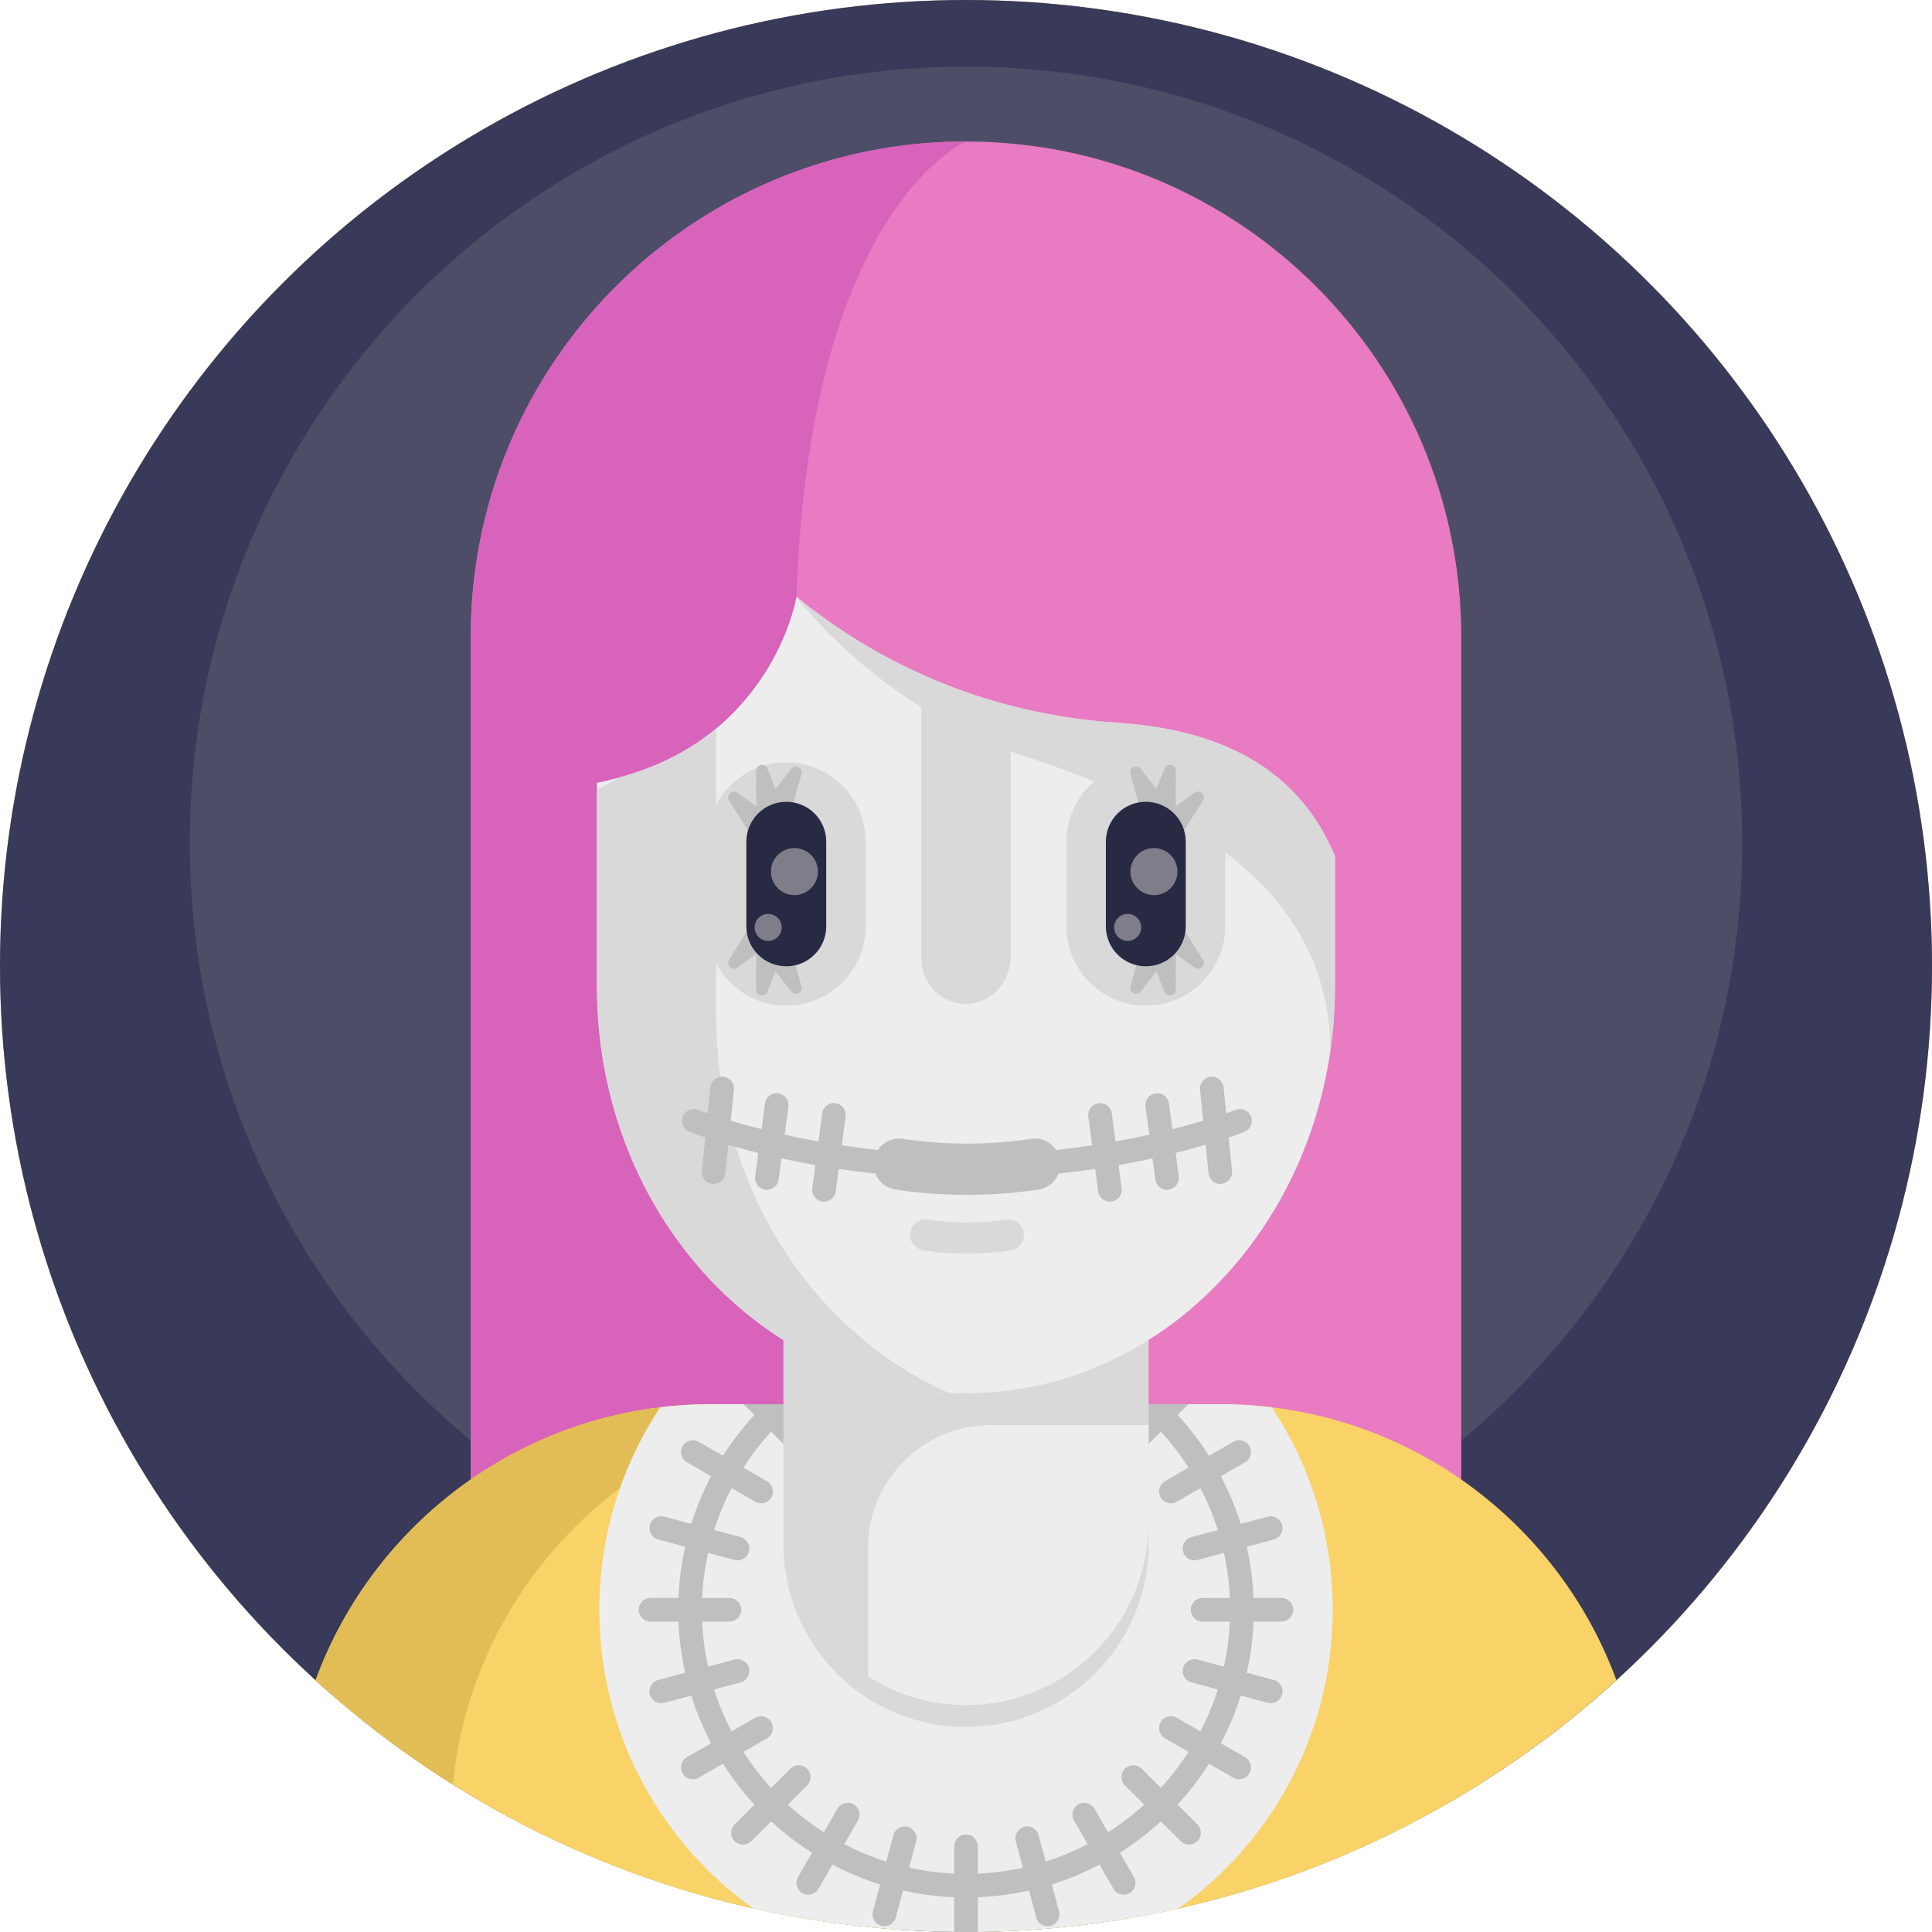
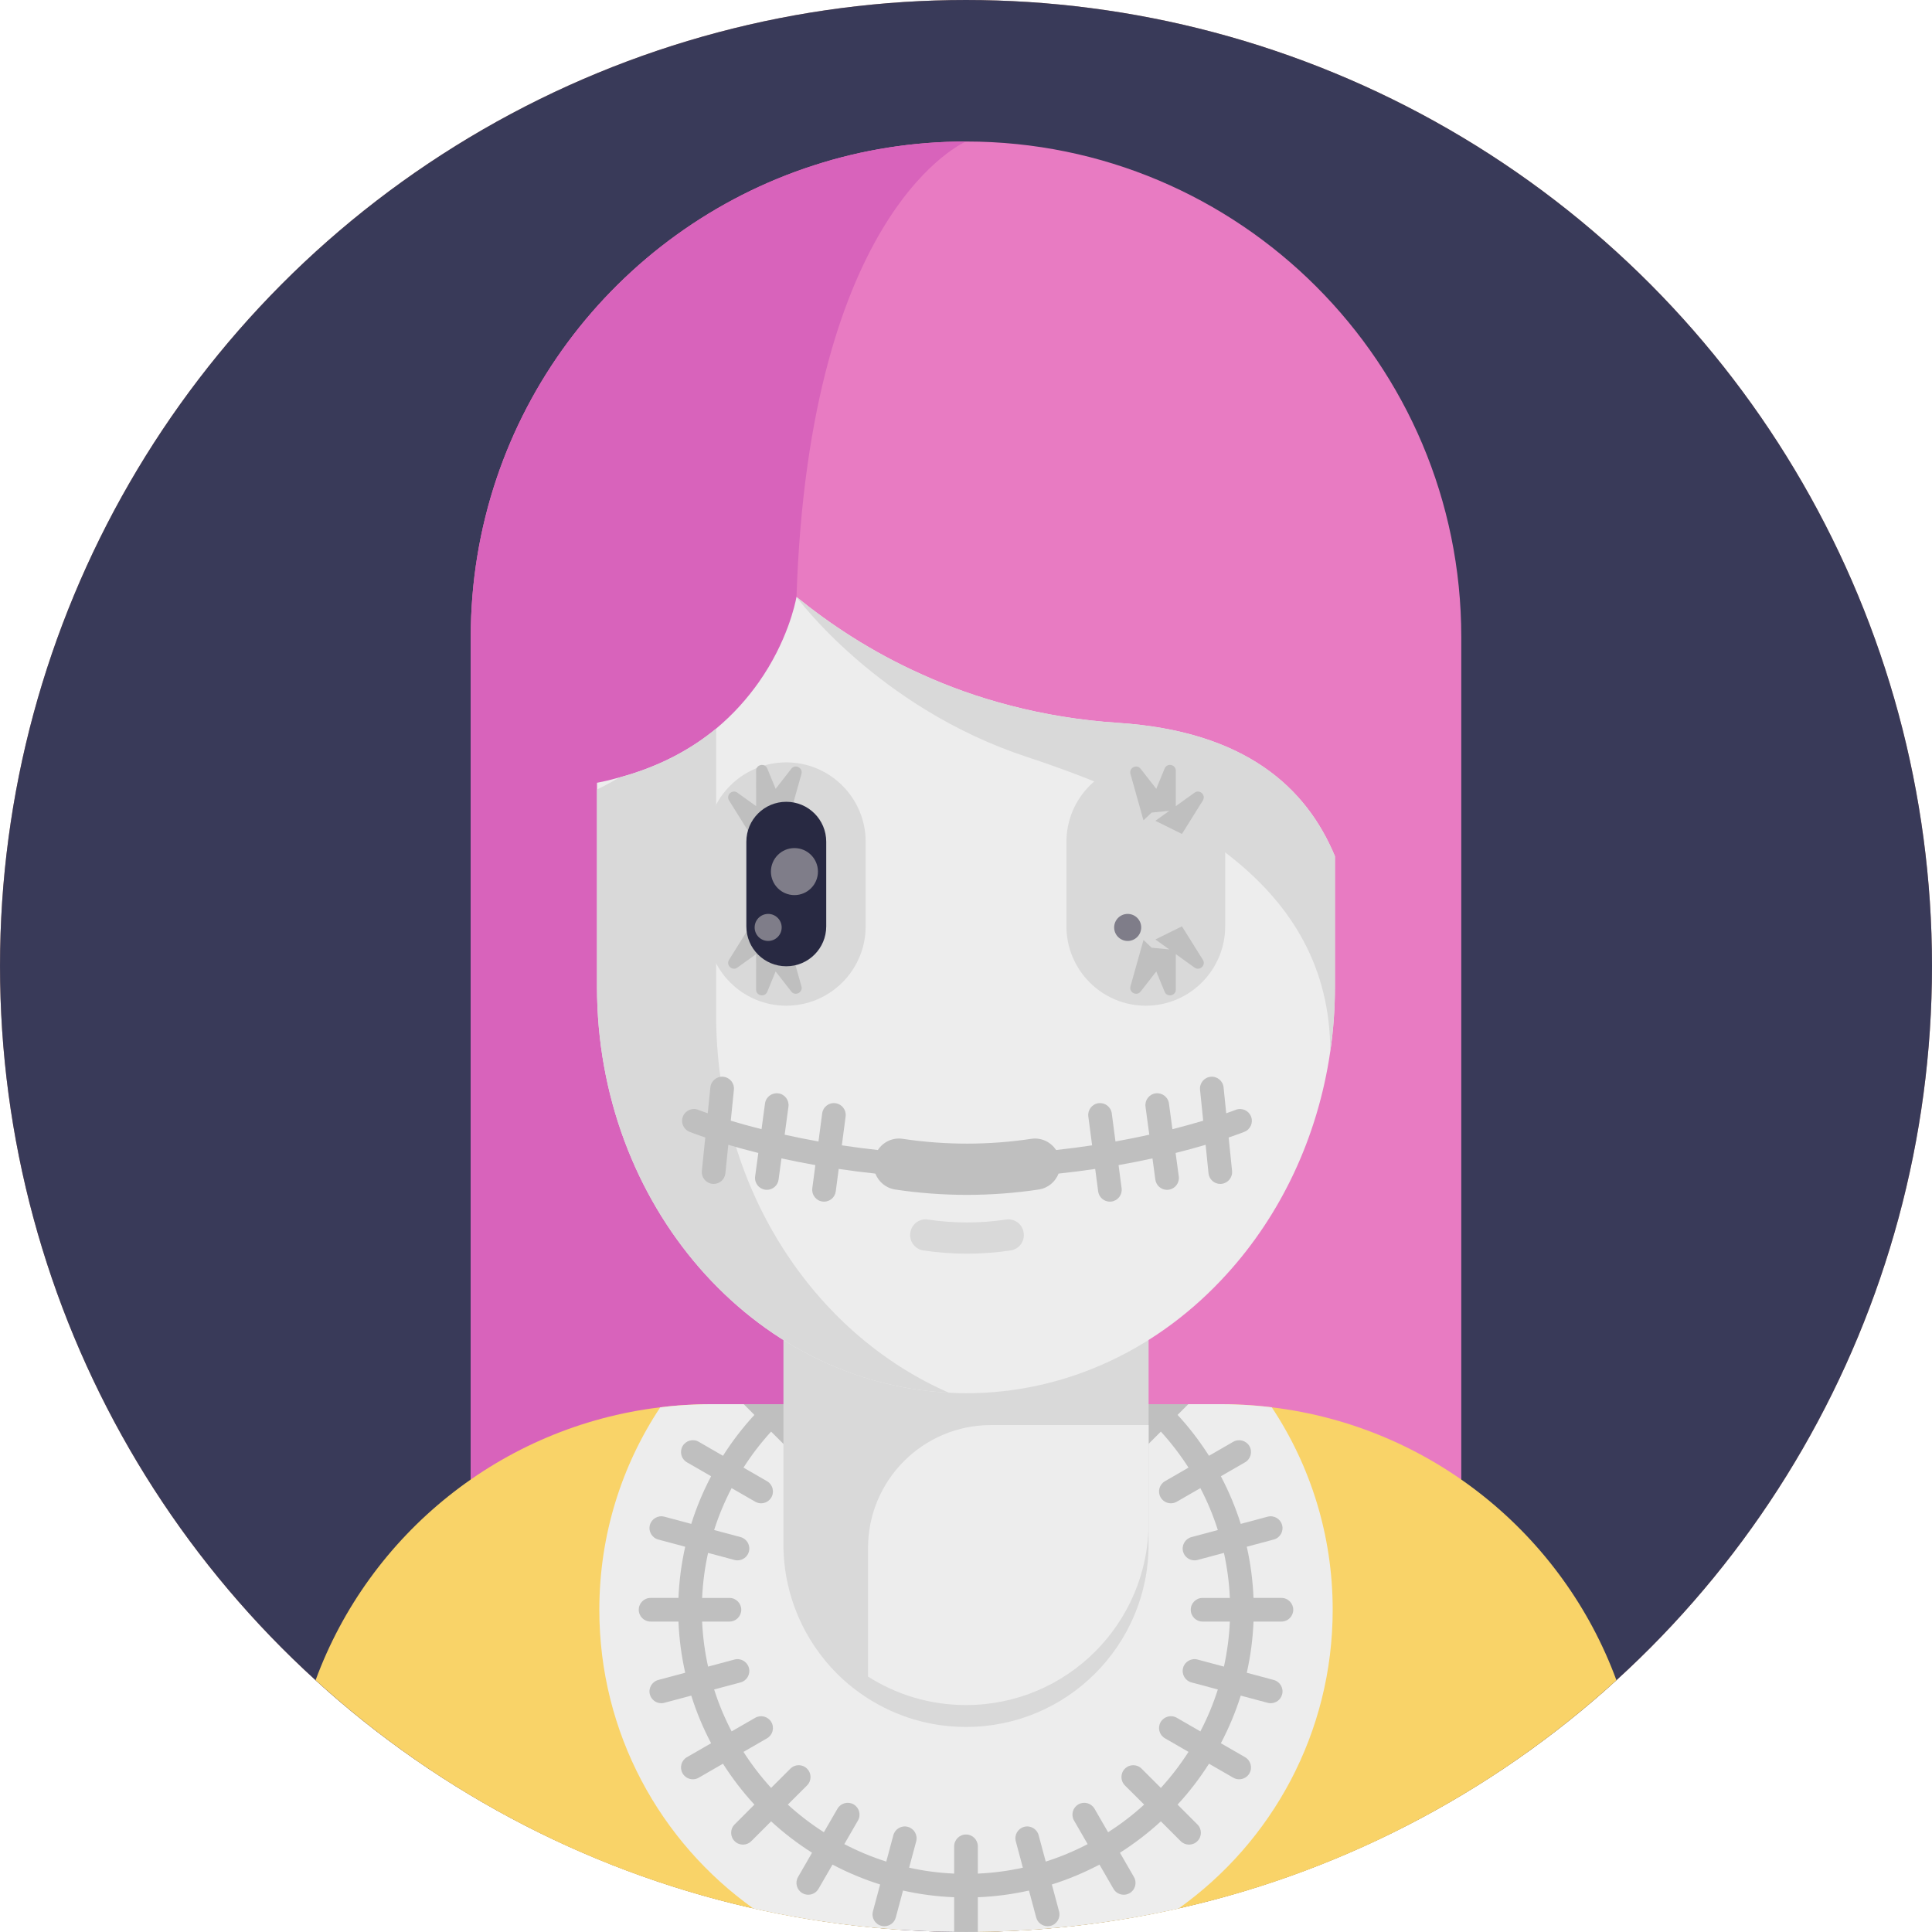
<svg xmlns="http://www.w3.org/2000/svg" version="1.1" id="Layer_1" x="0px" y="0px" viewBox="0 0 490.003 490.003" style="enable-background:new 0 0 490.003 490.003;" xml:space="preserve">
  <g>
    <circle style="fill:#C69478;" cx="245" cy="245.002" r="245" />
    <g>
      <circle style="fill:#393A59;" cx="245.003" cy="245.001" r="245" />
-       <path style="fill:#4E4D68;" d="M441.849,213.757c0,55.913-23.309,106.379-60.742,142.213    c-12.397,11.875-26.354,22.135-41.523,30.459c-28.065,15.41-60.308,24.176-94.584,24.176c-34.276,0-66.503-8.758-94.568-24.168    c-4.524-2.475-8.935-5.126-13.225-7.946c-10.124-6.629-19.597-14.181-28.306-22.521c-37.433-35.826-60.75-86.3-60.75-142.213    C48.151,105.04,136.283,16.908,245,16.908S441.849,105.04,441.849,213.757z" />
      <g>
        <path style="fill:#E87BC2;" d="M370.614,161.49v247.101l-19.52-9.223v37.922H128.399v-27.67l-9.004,4.754V161.49     c0-27.955,9.136-53.806,24.581-74.663c15.467-20.878,37.244-36.784,62.504-44.912c12.137-3.922,25.063-6.025,38.514-6.025h0.022     C314.376,35.891,370.614,92.129,370.614,161.49z" />
        <path style="fill:#D863BB;" d="M242.628,437.291c0.657,2.914,1.03,4.491,1.03,4.491l-78.584-4.491l-36.674-2.103v-25.567     l-9.004,4.754V161.49c0-27.955,9.136-53.806,24.581-74.663c15.467-20.878,37.244-36.784,62.504-44.912     c12.137-3.922,25.063-6.025,38.514-6.025h0.022c0,0-39.763,16.65-43.006,115.499C199.052,241.323,235.924,407.89,242.628,437.291     z" />
        <path style="fill:#F9D368;" d="M180.433,356.131h48.19v133.33c-19.18-1.26-37.74-4.73-55.45-10.16     c-7.77-2.38-15.37-5.13-22.79-8.24c-0.02-0.01-0.04-0.02-0.06-0.03c-4.71-1.97-9.33-4.08-13.88-6.34     c-12.02-5.95-23.47-12.85-34.27-20.62c-7.72-5.55-15.11-11.54-22.13-17.94c13.6-36.97,47.03-64.35,87.41-69.2     c3-0.38,6.03-0.61,9.1-0.72C177.833,356.151,179.143,356.131,180.433,356.131z" />
        <path style="fill:#F9D368;" d="M409.963,426.141c-6.41,5.84-13.13,11.35-20.14,16.49c-9.92,7.29-20.41,13.84-31.39,19.58     c-5.48,2.88-11.09,5.55-16.81,8c-28.77,12.37-60.4,19.37-93.62,19.77v-133.85h61.57c1.31,0,2.61,0.02,3.87,0.08     c3.07,0.11,6.11,0.34,9.11,0.72C362.933,361.791,396.363,389.171,409.963,426.141z" />
-         <path style="fill:#E2BD55;" d="M221.313,356.131c-1.32,0-2.62,0.02-3.88,0.08c-53.78,1.89-97.44,43.52-102.57,96.4     c-4.32-2.72-8.55-5.57-12.69-8.54c-7.72-5.55-15.11-11.54-22.13-17.94c14.61-39.71,52.1-68.36,96.51-69.92     c1.28-0.06,2.59-0.08,3.88-0.08H221.313z" />
        <path style="fill:#EDEDED;" d="M338.003,408.271c0,31.27-15.43,58.94-39.1,75.78c-16.4,3.68-33.43,5.72-50.9,5.93     c-1,0.01-2,0.02-3,0.02s-2-0.01-3-0.02c-17.48-0.2-34.52-2.25-50.93-5.94c-23.65-16.86-39.07-44.51-39.07-75.77     c0-18.98,5.69-36.63,15.45-51.34c3-0.38,6.03-0.61,9.1-0.72c1.28-0.06,2.59-0.08,3.88-0.08h129.14c1.31,0,2.61,0.02,3.87,0.08     c3.07,0.11,6.11,0.34,9.11,0.72C332.313,371.641,338.003,389.291,338.003,408.271z" />
        <path style="fill:#BFBFBF;" d="M325.003,411.271c1.65,0,3-1.34,3-3s-1.35-3-3-3h-7.08c-0.18-4.44-0.76-8.77-1.71-12.98l6.84-1.83     c1.6-0.43,2.55-2.07,2.12-3.67s-2.08-2.55-3.68-2.12l-6.81,1.82c-1.32-4.2-3.02-8.24-5.04-12.08l6.14-3.54     c1.43-0.83,1.93-2.66,1.1-4.1c-0.83-1.43-2.67-1.92-4.1-1.1l-6.15,3.55c-2.35-3.69-5.01-7.17-7.97-10.37l2.72-2.72h-14.36     c1.08,0.87,2.13,1.78,3.16,2.72l-4.88,4.87c-1.17,1.17-1.17,3.07,0,4.24c0.59,0.59,1.36,0.88,2.12,0.88     c0.77,0,1.54-0.29,2.12-0.88l4.88-4.87c2.59,2.83,4.93,5.89,7.01,9.13l-5.97,3.45c-1.44,0.83-1.93,2.66-1.1,4.1     c0.56,0.96,1.56,1.5,2.6,1.5c0.51,0,1.03-0.13,1.5-0.4l5.98-3.45c1.77,3.38,3.26,6.93,4.43,10.63l-6.69,1.79     c-1.6,0.43-2.55,2.08-2.13,3.68c0.36,1.34,1.58,2.22,2.9,2.22c0.26,0,0.52-0.03,0.78-0.1l6.69-1.79c0.81,3.7,1.33,7.52,1.5,11.42     h-6.92c-1.66,0-3,1.34-3,3s1.34,3,3,3h6.92c-0.17,3.9-0.69,7.72-1.5,11.42l-6.69-1.79c-1.6-0.43-3.25,0.52-3.68,2.12     c-0.42,1.6,0.53,3.25,2.13,3.68l6.69,1.79c-1.17,3.7-2.66,7.25-4.43,10.63l-5.98-3.45c-1.44-0.83-3.27-0.33-4.1,1.1     c-0.83,1.44-0.34,3.27,1.1,4.1l5.97,3.45c-2.08,3.24-4.42,6.3-7.01,9.13l-4.88-4.87c-1.17-1.18-3.07-1.18-4.24,0     c-1.17,1.17-1.17,3.07,0,4.24l4.88,4.87c-2.83,2.59-5.89,4.93-9.14,7.01l-3.45-5.97c-0.82-1.43-2.66-1.92-4.09-1.1     c-1.44,0.83-1.93,2.67-1.1,4.1l3.45,5.98c-3.39,1.77-6.94,3.26-10.63,4.43l-1.8-6.69c-0.43-1.6-2.07-2.55-3.67-2.12     s-2.55,2.07-2.12,3.67l1.79,6.69c-3.7,0.82-7.52,1.33-11.42,1.5v-6.92c0-1.66-1.35-3-3-3c-1.66,0-3,1.34-3,3v6.92     c-3.91-0.17-7.72-0.68-11.43-1.5l1.8-6.69c0.42-1.6-0.53-3.24-2.13-3.67c-1.59-0.43-3.24,0.52-3.67,2.12l-1.79,6.69     c-3.7-1.17-7.25-2.66-10.64-4.43l3.45-5.98c0.83-1.43,0.34-3.27-1.09-4.1c-1.44-0.82-3.27-0.33-4.1,1.1l-3.45,5.97     c-3.24-2.08-6.3-4.41-9.14-7.01l4.88-4.87c1.17-1.17,1.17-3.07,0-4.24c-1.17-1.18-3.07-1.18-4.24,0l-4.88,4.87     c-2.59-2.83-4.93-5.89-7.01-9.13l5.98-3.45c1.43-0.83,1.92-2.66,1.09-4.1c-0.82-1.43-2.66-1.92-4.09-1.1l-5.99,3.45     c-1.76-3.38-3.26-6.93-4.43-10.63l6.7-1.79c1.6-0.43,2.55-2.08,2.12-3.68s-2.08-2.55-3.67-2.12l-6.69,1.79     c-0.82-3.7-1.33-7.52-1.51-11.42h6.93c1.65,0,3-1.34,3-3s-1.35-3-3-3h-6.93c0.18-3.9,0.69-7.72,1.51-11.42l6.69,1.79     c0.26,0.07,0.52,0.1,0.77,0.1c1.33,0,2.54-0.88,2.9-2.22c0.43-1.6-0.52-3.25-2.12-3.68l-6.7-1.79c1.17-3.7,2.67-7.25,4.43-10.63     l5.99,3.45c0.47,0.27,0.98,0.4,1.49,0.4c1.04,0,2.05-0.54,2.6-1.5c0.83-1.44,0.34-3.27-1.09-4.1l-5.98-3.45     c2.08-3.24,4.42-6.3,7.01-9.13l4.88,4.87c0.58,0.59,1.35,0.88,2.12,0.88s1.54-0.29,2.12-0.88c1.17-1.17,1.17-3.07,0-4.24     l-4.88-4.87c1.03-0.94,2.08-1.85,3.17-2.72h-14.36l2.71,2.72c-2.95,3.2-5.62,6.68-7.97,10.37l-6.15-3.55     c-1.43-0.83-3.26-0.33-4.09,1.1c-0.83,1.44-0.34,3.27,1.09,4.1l6.14,3.54c-2.02,3.84-3.72,7.88-5.03,12.08l-6.82-1.82     c-1.6-0.43-3.25,0.52-3.68,2.12c-0.42,1.6,0.53,3.24,2.13,3.67l6.83,1.83c-0.94,4.21-1.53,8.54-1.71,12.98h-7.07     c-1.66,0-3,1.34-3,3s1.34,3,3,3h7.07c0.18,4.44,0.77,8.77,1.71,12.98l-6.83,1.83c-1.6,0.43-2.55,2.07-2.13,3.67     c0.36,1.34,1.58,2.23,2.9,2.23c0.26,0,0.52-0.04,0.78-0.11l6.82-1.82c1.31,4.2,3.01,8.24,5.03,12.08l-6.14,3.54     c-1.43,0.83-1.92,2.66-1.09,4.1c0.55,0.96,1.56,1.5,2.6,1.5c0.51,0,1.02-0.13,1.49-0.4l6.15-3.55c2.35,3.69,5.02,7.17,7.97,10.37     l-5.02,5.03c-1.17,1.17-1.17,3.07,0,4.24c0.58,0.59,1.35,0.88,2.12,0.88s1.53-0.29,2.12-0.88l5.02-5.02     c3.21,2.95,6.68,5.61,10.38,7.96l-3.55,6.15c-0.83,1.44-0.34,3.27,1.1,4.1c0.47,0.27,0.98,0.4,1.49,0.4c1.04,0,2.05-0.54,2.6-1.5     l3.55-6.14c3.84,2.02,7.88,3.72,12.08,5.04l-1.83,6.82c-0.43,1.6,0.52,3.24,2.13,3.67c0.26,0.07,0.52,0.1,0.77,0.1     c1.33,0,2.54-0.88,2.9-2.22l1.83-6.83c4.2,0.94,8.54,1.521,12.98,1.7v8.79c1,0.01,2,0.02,3,0.02s2-0.01,3-0.02v-8.79     c4.44-0.18,8.77-0.76,12.97-1.7l1.83,6.83c0.36,1.34,1.58,2.22,2.9,2.22c0.26,0,0.52-0.03,0.78-0.1c1.6-0.43,2.55-2.07,2.12-3.67     l-1.83-6.82c4.21-1.32,8.24-3.02,12.08-5.04l3.55,6.14c0.55,0.96,1.56,1.5,2.6,1.5c0.51,0,1.02-0.13,1.5-0.4     c1.43-0.83,1.92-2.66,1.09-4.1l-3.55-6.15c3.7-2.35,7.17-5.01,10.38-7.96l5.02,5.02c0.59,0.59,1.36,0.88,2.13,0.88     c0.76,0,1.53-0.29,2.12-0.88c1.17-1.17,1.17-3.07,0-4.24l-5.03-5.03c2.96-3.2,5.62-6.68,7.97-10.37l6.15,3.55     c0.47,0.27,0.99,0.4,1.5,0.4c1.03,0,2.04-0.54,2.6-1.5c0.83-1.44,0.33-3.27-1.1-4.1l-6.14-3.54c2.02-3.84,3.72-7.88,5.04-12.08     l6.81,1.82c0.26,0.07,0.53,0.11,0.78,0.11c1.33,0,2.54-0.89,2.9-2.23c0.43-1.6-0.52-3.24-2.12-3.67l-6.84-1.83     c0.95-4.21,1.53-8.54,1.71-12.98H325.003z" />
        <g>
          <path style="fill:#D9D9D9;" d="M291.311,314.562v77.13c0,25.568-20.704,46.307-46.307,46.307      c-9.154,0-17.664-2.646-24.852-7.223c-2.861-1.824-5.507-3.933-7.902-6.329c-8.368-8.403-13.552-19.989-13.552-32.754v-77.13      H291.311z" />
          <path style="fill:#EDEDED;" d="M291.311,361.43v24.708c0,25.568-20.704,46.307-46.307,46.307      c-9.154,0-17.664-2.646-24.852-7.223v-32.599c0-17.227,13.966-31.193,31.193-31.193H291.311z" />
        </g>
        <path style="fill:#EDEDED;" d="M338.573,217.161v33.11c0,5.59-0.4,11.08-1.19,16.43c-3.18,21.88-12.62,41.47-26.24,56.44     c-16.91,18.67-40.3,30.22-66.15,30.22c-1.47,0-2.9-0.04-4.37-0.15c-49.63-2.46-89.21-47.62-89.21-102.94v-51.74     c1.93-0.36,3.82-0.83,5.61-1.33c10.37-2.79,18.42-7.29,24.6-12.4c4.47-3.72,7.98-7.76,10.77-11.7     c7.29-10.33,9.29-20.02,9.58-21.52c0.04-0.11,0.04-0.15,0.04-0.18c8.36,6.79,18.88,13.87,31.68,19.59     c6.9,3.15,14.44,5.87,22.63,7.98c8.37,2.18,17.45,3.72,27.21,4.36C315.823,185.441,331.313,199.711,338.573,217.161z" />
        <path style="fill:#D9D9D9;" d="M290.606,255.072c-11.101,0-20.131-9.031-20.131-20.131v-21.455     c0-11.101,9.031-20.131,20.131-20.131s20.131,9.031,20.131,20.131v21.455C310.738,246.041,301.707,255.072,290.606,255.072z" />
        <path style="fill:#D9D9D9;" d="M338.573,217.161v33.11c0,5.59-0.4,11.08-1.19,16.43v-0.04c0-42.61-39.18-62.2-77.05-74.72     c-37.87-12.53-58.32-40.54-58.32-40.54c8.36,6.79,18.88,13.87,31.68,19.59c6.9,3.15,14.44,5.87,22.63,7.98     c8.37,2.18,17.45,3.72,27.21,4.36C315.823,185.441,331.313,199.711,338.573,217.161z" />
        <path style="fill:#D9D9D9;" d="M199.423,255.072c-11.101,0-20.131-9.031-20.131-20.131v-21.455     c0-11.101,9.031-20.131,20.131-20.131s20.131,9.031,20.131,20.131v21.455C219.554,246.041,210.524,255.072,199.423,255.072z" />
        <path style="fill:#D9D9D9;" d="M240.628,353.216c-49.632-2.467-89.216-47.63-89.216-102.947v-50.025     c1.966-0.966,3.862-1.967,5.614-3.039c10.37-2.789,18.415-7.295,24.602-12.408v72.624     C181.627,300.903,206.05,338.091,240.628,353.216z" />
        <g>
          <g>
            <path style="fill:#BFBFBF;" d="M299.77,234.941l-6.734,3.331l3.519,2.529l-4.476-0.441l-2.063-1.968l-3.3,11.77       c-0.436,1.556,1.588,2.579,2.582,1.305l3.965-5.082l2.116,5.148c0.614,1.495,2.839,1.054,2.838-0.562l-0.008-8.982l4.754,3.417       c1.312,0.943,2.967-0.608,2.111-1.978L299.77,234.941z" />
            <path style="fill:#BFBFBF;" d="M290.015,208.058l2.063-1.968l4.476-0.441l-3.519,2.529l6.734,3.331l5.302-8.486       c0.856-1.371-0.798-2.921-2.111-1.978l-4.754,3.417l0.008-8.982c0.001-1.616-2.223-2.056-2.838-0.562l-2.116,5.148       l-3.965-5.082c-0.994-1.274-3.018-0.251-2.582,1.305L290.015,208.058z" />
          </g>
          <g>
            <path style="fill:#BFBFBF;" d="M190.21,234.941l6.734,3.331l-3.519,2.529l4.476-0.441l2.063-1.968l3.3,11.77       c0.436,1.556-1.588,2.579-2.582,1.305l-3.965-5.082l-2.116,5.148c-0.614,1.495-2.839,1.054-2.838-0.562l0.008-8.982       l-4.754,3.417c-1.312,0.943-2.967-0.608-2.111-1.978L190.21,234.941z" />
            <path style="fill:#BFBFBF;" d="M199.966,208.058l-2.063-1.968l-4.476-0.441l3.519,2.529l-6.734,3.331l-5.302-8.486       c-0.856-1.371,0.798-2.921,2.111-1.978l4.754,3.417l-0.008-8.982c-0.001-1.616,2.223-2.056,2.838-0.562l2.116,5.148       l3.965-5.082c0.994-1.274,3.018-0.251,2.582,1.305L199.966,208.058z" />
          </g>
        </g>
-         <path style="fill:#D9D9D9;" d="M256.325,186.771v55.91c0,6.114-4.587,11.583-10.693,11.899     c-6.533,0.339-11.942-4.825-11.942-11.284v-68.025" />
-         <path style="fill:#282942;" d="M300.738,234.941v-21.455c0-5.595-4.536-10.131-10.131-10.131l0,0     c-5.595,0-10.131,4.536-10.131,10.131v21.455c0,5.595,4.536,10.131,10.131,10.131l0,0     C296.202,245.072,300.738,240.536,300.738,234.941z" />
        <path style="fill:#282942;" d="M189.292,213.486v21.455c0,5.595,4.536,10.131,10.131,10.131h0     c5.595,0,10.131-4.536,10.131-10.131v-21.455c0-5.595-4.536-10.131-10.131-10.131h0     C193.828,203.354,189.292,207.89,189.292,213.486z" />
        <g>
-           <circle style="fill:#7F7D89;" cx="292.671" cy="221.058" r="5.963" />
          <circle style="fill:#7F7D89;" cx="286.007" cy="235.22" r="3.429" />
        </g>
        <g>
          <circle style="fill:#7F7D89;" cx="201.488" cy="221.058" r="5.963" />
          <circle style="fill:#7F7D89;" cx="194.824" cy="235.22" r="3.429" />
        </g>
        <path style="fill:#D9D9D9;" d="M256.331,317.138c-7.344,1.101-14.811,1.101-22.155,0c-2.227-0.334-3.717-2.47-3.261-4.675     c0.005-0.026,0.011-0.052,0.016-0.078c0.419-2.024,2.34-3.39,4.384-3.083c6.588,0.991,13.288,0.991,19.876,0     c2.044-0.307,3.965,1.059,4.384,3.082c0.005,0.026,0.011,0.052,0.016,0.078C260.048,314.667,258.557,316.804,256.331,317.138z" />
        <path style="fill:#BFBFBF;" d="M317.287,283.156c-0.616-1.538-2.363-2.286-3.9-1.669c-0.047,0.019-0.879,0.345-2.387,0.871     l-0.67-6.58c-0.167-1.649-1.645-2.853-3.288-2.681c-1.648,0.167-2.849,1.64-2.681,3.288l0.799,7.854     c-2.205,0.662-4.826,1.397-7.804,2.152l-0.881-6.521c-0.222-1.642-1.738-2.79-3.375-2.571c-1.642,0.222-2.793,1.733-2.571,3.375     l0.961,7.114c-2.657,0.59-5.529,1.17-8.577,1.718l-0.938-7.125c-0.216-1.643-1.719-2.798-3.366-2.583     c-1.643,0.216-2.799,1.723-2.583,3.366l0.963,7.321c-2.915,0.441-5.966,0.841-9.141,1.185c-1.33-2.033-3.747-3.219-6.28-2.838     c-10.818,1.627-21.819,1.627-32.637,0c-2.533-0.381-4.95,0.805-6.28,2.838c-3.175-0.344-6.225-0.744-9.141-1.185l0.963-7.321     c0.216-1.643-0.94-3.15-2.583-3.366c-1.649-0.221-3.15,0.94-3.366,2.583l-0.938,7.125c-3.047-0.548-5.92-1.127-8.577-1.718     l0.961-7.114c0.222-1.642-0.93-3.153-2.571-3.375c-1.639-0.213-3.153,0.929-3.375,2.571l-0.881,6.521     c-2.978-0.755-5.599-1.49-7.804-2.152l0.799-7.854c0.168-1.648-1.032-3.121-2.681-3.288c-1.643-0.173-3.12,1.033-3.288,2.681     l-0.67,6.58c-1.508-0.525-2.34-0.852-2.387-0.871c-1.539-0.616-3.284,0.131-3.9,1.669c-0.616,1.537,0.13,3.283,1.667,3.899     c0.244,0.098,1.631,0.644,3.994,1.447l-0.862,8.465c-0.168,1.648,1.032,3.121,2.681,3.288c0.103,0.011,0.206,0.016,0.307,0.016     c1.521,0,2.824-1.151,2.981-2.696l0.735-7.226c2.207,0.652,4.753,1.355,7.611,2.071l-0.804,5.949     c-0.222,1.642,0.93,3.153,2.571,3.375c0.137,0.018,0.271,0.027,0.406,0.027c1.478,0,2.766-1.093,2.969-2.599l0.726-5.375     c2.673,0.587,5.549,1.162,8.6,1.703l-0.773,5.878c-0.216,1.643,0.94,3.15,2.583,3.366c0.133,0.018,0.265,0.026,0.396,0.026     c1.482,0,2.772-1.099,2.97-2.609l0.749-5.694c2.963,0.443,6.064,0.844,9.294,1.188c0.81,2.074,2.668,3.682,5.043,4.038     c12.059,1.808,24.32,1.808,36.379,0c2.375-0.356,4.233-1.964,5.043-4.038c3.229-0.344,6.331-0.746,9.294-1.188l0.749,5.694     c0.198,1.51,1.487,2.609,2.97,2.609c0.13,0,0.263-0.009,0.396-0.026c1.643-0.216,2.799-1.723,2.583-3.366l-0.773-5.878     c3.051-0.542,5.927-1.116,8.6-1.703l0.726,5.375c0.204,1.505,1.491,2.599,2.969,2.599c0.134,0,0.27-0.009,0.406-0.027     c1.642-0.222,2.793-1.733,2.571-3.375l-0.804-5.949c2.858-0.716,5.404-1.419,7.611-2.071l0.735,7.226     c0.157,1.545,1.46,2.696,2.981,2.696c0.102,0,0.204-0.005,0.307-0.016c1.648-0.167,2.849-1.64,2.681-3.288l-0.862-8.465     c2.363-0.803,3.751-1.349,3.994-1.447C317.157,286.439,317.904,284.693,317.287,283.156z" />
      </g>
    </g>
  </g>
  <g>
</g>
  <g>
</g>
  <g>
</g>
  <g>
</g>
  <g>
</g>
  <g>
</g>
  <g>
</g>
  <g>
</g>
  <g>
</g>
  <g>
</g>
  <g>
</g>
  <g>
</g>
  <g>
</g>
  <g>
</g>
  <g>
</g>
</svg>